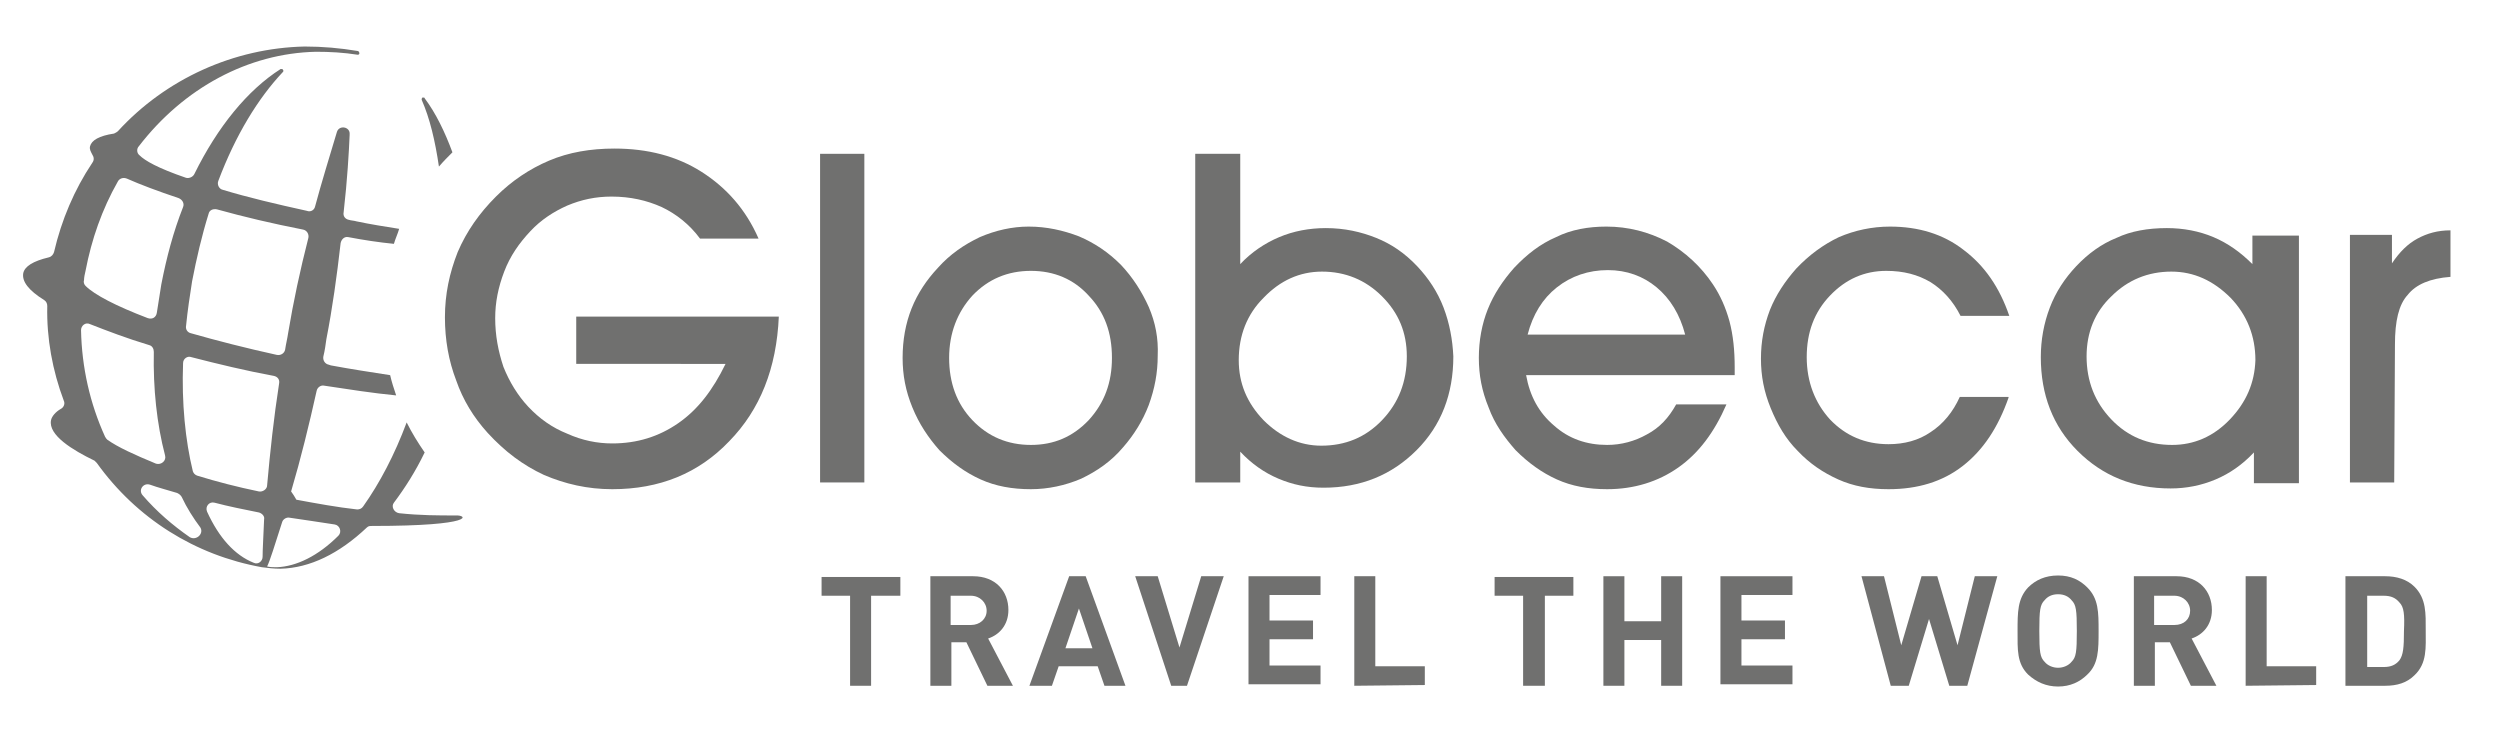
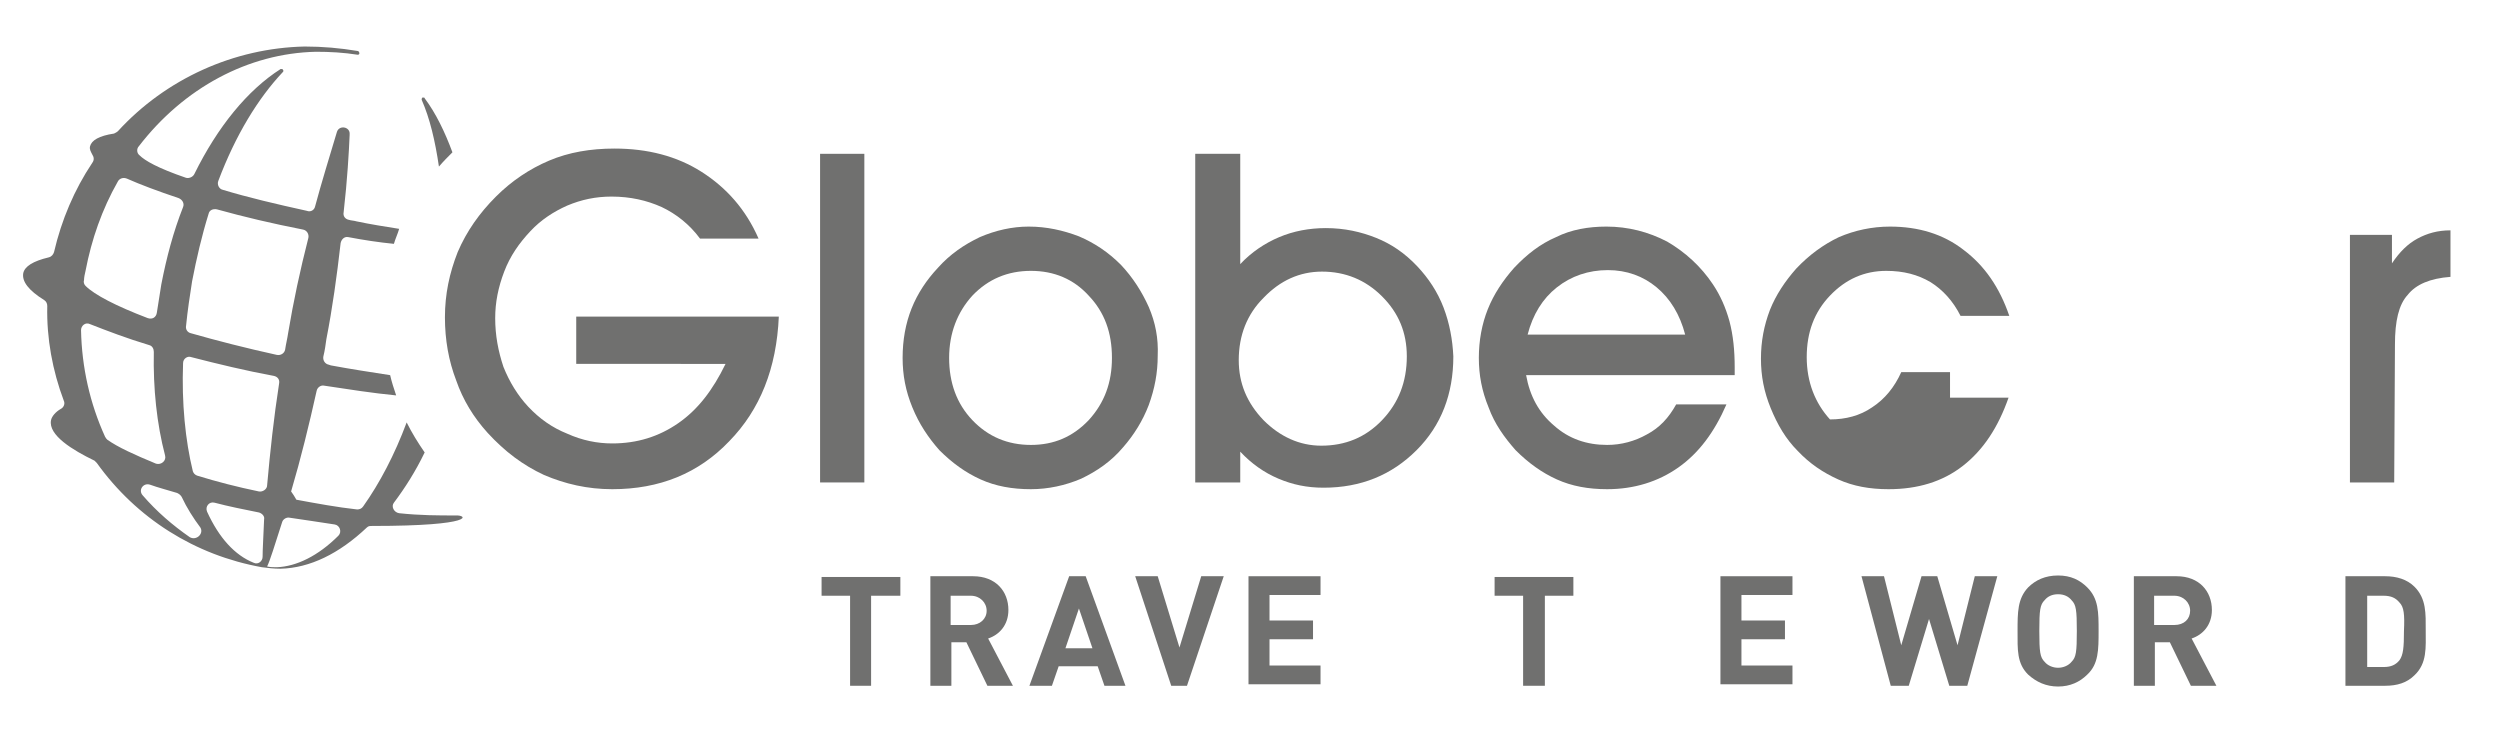
<svg xmlns="http://www.w3.org/2000/svg" version="1.1" id="Ebene_1" x="0px" y="0px" viewBox="0 0 333.2 99.2" style="enable-background:new 0 0 333.2 99.2;" xml:space="preserve">
  <style type="text/css"> .st0{fill-rule:evenodd;clip-rule:evenodd;fill:#70706F;} .st1{fill:#70706F;} </style>
  <g>
    <rect x="109.3" y="20.5" class="st0" width="5.9" height="43.8" />
-     <path class="st0" d="M267.7,53c-1.4,4-3.4,7-6.1,9.1s-6,3.1-9.9,3.1c-2.5,0-4.7-0.4-6.7-1.3c-2-0.9-3.8-2.1-5.4-3.8 c-1.6-1.6-2.7-3.5-3.6-5.7c-0.9-2.2-1.3-4.3-1.3-6.6s0.4-4.4,1.2-6.5c0.8-2,2-3.8,3.5-5.5c1.7-1.8,3.6-3.2,5.7-4.2 c2.1-0.9,4.4-1.4,6.8-1.4c3.8,0,7.1,1,9.8,3.1c2.8,2.1,4.8,5,6.1,8.8h-6.5c-1-2-2.4-3.5-4-4.5c-1.7-1-3.6-1.5-5.9-1.5 c-2.9,0-5.4,1.1-7.5,3.3s-3.1,4.9-3.1,8.2s1.1,6.1,3.1,8.3c2.1,2.2,4.7,3.3,7.8,3.3c2.1,0,4-0.5,5.6-1.6c1.7-1.1,3-2.7,3.9-4.7h6.5 V53z" />
+     <path class="st0" d="M267.7,53c-1.4,4-3.4,7-6.1,9.1s-6,3.1-9.9,3.1c-2.5,0-4.7-0.4-6.7-1.3c-2-0.9-3.8-2.1-5.4-3.8 c-1.6-1.6-2.7-3.5-3.6-5.7c-0.9-2.2-1.3-4.3-1.3-6.6s0.4-4.4,1.2-6.5c0.8-2,2-3.8,3.5-5.5c1.7-1.8,3.6-3.2,5.7-4.2 c2.1-0.9,4.4-1.4,6.8-1.4c3.8,0,7.1,1,9.8,3.1c2.8,2.1,4.8,5,6.1,8.8h-6.5c-1-2-2.4-3.5-4-4.5c-1.7-1-3.6-1.5-5.9-1.5 c-2.9,0-5.4,1.1-7.5,3.3s-3.1,4.9-3.1,8.2s1.1,6.1,3.1,8.3c2.1,0,4-0.5,5.6-1.6c1.7-1.1,3-2.7,3.9-4.7h6.5 V53z" />
    <path class="st0" d="M319.1,64.3h-5.9v-33h5.6v3.8c1-1.5,2.1-2.6,3.4-3.3s2.7-1.1,4.4-1.1v6.2c-2.7,0.2-4.6,1-5.7,2.4 c-1.2,1.3-1.7,3.5-1.7,6.6L319.1,64.3L319.1,64.3z" />
    <path class="st0" d="M76.8,42.2h27c-0.3,6.9-2.5,12.4-6.6,16.6c-4.1,4.3-9.3,6.4-15.6,6.4c-3.3,0-6.3-0.7-9.1-1.9 c-2.8-1.3-5.2-3.1-7.5-5.6c-1.9-2.1-3.3-4.4-4.2-7c-1-2.6-1.5-5.4-1.5-8.4c0-3.1,0.6-5.9,1.7-8.7c1.2-2.8,2.9-5.2,5.1-7.4 c2.1-2.1,4.5-3.7,7.1-4.8s5.5-1.6,8.7-1.6c4.4,0,8.3,1,11.6,3.1c3.3,2.1,5.9,5,7.6,8.9h-7.8c-1.4-1.9-3.2-3.3-5.1-4.2 c-2-0.9-4.2-1.4-6.7-1.4c-2.1,0-4,0.4-5.9,1.2c-1.8,0.8-3.5,1.9-4.9,3.4c-1.5,1.6-2.7,3.3-3.5,5.4c-0.8,2.1-1.2,4.1-1.2,6.2 c0,2.3,0.4,4.4,1.1,6.5c0.8,2,1.9,3.8,3.3,5.3c1.5,1.6,3.2,2.8,5.2,3.6c2,0.9,4,1.3,6,1.3c3.3,0,6.2-0.9,8.8-2.7 c2.6-1.8,4.6-4.4,6.3-7.9H76.8V42.2z" />
    <path class="st0" d="M153.1,40.9c-0.9-2-2.1-3.9-3.7-5.6c-1.7-1.7-3.5-2.9-5.6-3.8c-2.1-0.8-4.3-1.3-6.7-1.3 c-2.2,0-4.4,0.5-6.5,1.4c-2.1,1-4,2.3-5.6,4.1c-1.5,1.6-2.7,3.4-3.5,5.4s-1.2,4.2-1.2,6.6c0,2.3,0.4,4.4,1.3,6.6 c0.9,2.2,2.1,4,3.6,5.7c1.7,1.7,3.5,3,5.5,3.9c2,0.9,4.2,1.3,6.7,1.3c2.3,0,4.6-0.5,6.7-1.4c2.1-1,4-2.3,5.6-4.2 c1.4-1.6,2.6-3.5,3.4-5.6c0.8-2.2,1.2-4.3,1.2-6.6C154.4,45.1,154,43,153.1,40.9z M145.1,56c-2.1,2.2-4.6,3.3-7.7,3.3 c-3.1,0-5.7-1.1-7.8-3.3c-2.1-2.2-3.1-5-3.1-8.3s1.1-6.1,3.1-8.3c2.1-2.2,4.7-3.3,7.8-3.3s5.7,1.1,7.7,3.3c2.1,2.2,3.1,4.9,3.1,8.3 C148.2,51,147.2,53.7,145.1,56z" />
    <path class="st0" d="M192.4,41c-0.8-2.1-2-3.9-3.5-5.5c-1.7-1.8-3.5-3-5.5-3.8s-4.2-1.3-6.7-1.3c-2.2,0-4.3,0.4-6.2,1.2 c-1.9,0.8-3.7,2-5.2,3.6V20.5h-6v43.8h6v-4.1c1.5,1.6,3.2,2.8,5.1,3.6c1.9,0.8,3.8,1.2,6,1.2c5,0,9.1-1.7,12.4-5 c3.3-3.3,4.9-7.5,4.9-12.5C193.6,45.3,193.2,43.1,192.4,41z M184.2,56c-2.2,2.3-4.9,3.4-8.1,3.4c-2.9,0-5.5-1.2-7.7-3.4 c-2.2-2.3-3.3-4.9-3.3-8c0-3.3,1.1-6.1,3.3-8.3c2.2-2.3,4.8-3.5,7.8-3.5c3.1,0,5.8,1.1,8,3.3s3.3,4.8,3.3,8 C187.5,50.9,186.4,53.7,184.2,56z" />
    <path class="st0" d="M231.2,49c0-2.3-0.2-4.3-0.7-6.2c-0.5-1.8-1.2-3.4-2.2-4.9c-1.6-2.4-3.7-4.3-6.1-5.7c-2.5-1.3-5.2-2-8.1-2 c-2.4,0-4.7,0.4-6.7,1.4c-2.1,0.9-3.9,2.3-5.6,4.1c-1.5,1.7-2.7,3.5-3.5,5.5s-1.2,4.2-1.2,6.5s0.4,4.4,1.3,6.6 c0.8,2.2,2.1,4,3.6,5.7c1.7,1.7,3.5,3,5.5,3.9c2,0.9,4.2,1.3,6.7,1.3c3.6,0,6.8-1,9.5-2.9s4.8-4.7,6.4-8.4h-6.7 c-1,1.8-2.2,3.1-3.9,4c-1.6,0.9-3.4,1.4-5.3,1.4c-2.7,0-5.1-0.8-7.1-2.6c-2-1.7-3.2-3.9-3.7-6.7h27.8V49z M203.6,44.6 c0.7-2.7,2-4.8,3.9-6.3s4.2-2.3,6.8-2.3c2.5,0,4.7,0.8,6.5,2.3s3.1,3.6,3.8,6.3H203.6z" />
-     <path class="st0" d="M300.2,31.2v4c-1.6-1.6-3.3-2.8-5.2-3.6c-1.9-0.8-4-1.2-6.2-1.2c-2.5,0-4.8,0.4-6.7,1.3 c-2,0.8-3.8,2.1-5.4,3.8c-1.5,1.6-2.7,3.4-3.5,5.5s-1.2,4.3-1.2,6.6c0,5,1.6,9.2,4.9,12.5s7.4,5,12.4,5c2.1,0,4.1-0.4,6-1.2 s3.6-2,5.1-3.6v4.1h6v-33h-6.2V31.2z M297.2,55.9c-2.2,2.3-4.8,3.4-7.7,3.4c-3.2,0-5.9-1.1-8.1-3.4c-2.2-2.3-3.3-5.1-3.3-8.4 c0-3.2,1.1-5.9,3.3-8c2.2-2.2,4.9-3.3,8-3.3c3,0,5.6,1.2,7.9,3.5c2.2,2.3,3.3,5.1,3.3,8.3C300.5,51,299.4,53.6,297.2,55.9z" />
  </g>
  <g>
    <path class="st1" d="M58.5,22.2c0.6-0.7,1.2-1.3,1.8-1.9c-1-2.7-2.2-5.2-3.7-7.2c0-0.1-0.1-0.1-0.2-0.1h-0.1 c-0.1,0.1-0.1,0.2-0.1,0.3C57.3,15.8,58,18.8,58.5,22.2z" />
    <path class="st1" d="M60.7,68.7c-2.2,0-4.7,0-7.5-0.3c-0.7-0.1-1.1-0.9-0.7-1.4c1.5-2,2.9-4.2,4.1-6.7c-0.9-1.3-1.7-2.6-2.4-4 c-1.6,4.3-3.6,8.1-5.8,11.2c-0.2,0.3-0.5,0.4-0.8,0.4c-2.7-0.3-5.4-0.8-8.1-1.3c-0.3-0.5-0.4-0.7-0.7-1.1c1.3-4.4,2.4-8.9,3.4-13.4 c0.1-0.5,0.6-0.8,1-0.7c3.3,0.5,6.5,1,9.6,1.3c-0.3-0.9-0.6-1.8-0.8-2.7c-2.6-0.4-5.2-0.8-7.9-1.3l-0.3-0.1 c-0.5-0.1-0.8-0.6-0.7-1.1c0.2-0.8,0.3-1.6,0.4-2.3c0.8-4.1,1.4-8.4,1.9-12.8c0.1-0.5,0.5-0.9,1-0.8c2.1,0.4,4.1,0.7,6.1,0.9 c0.2-0.7,0.5-1.3,0.7-2c-1.9-0.3-3.8-0.6-5.7-1c-0.3-0.1-0.7-0.1-1-0.2c-0.5-0.1-0.8-0.5-0.7-1c0.5-4.4,0.7-8,0.8-10.3v-0.1 c0.1-1-1.4-1.3-1.7-0.3c-0.9,3-2.1,6.9-2.9,9.9c-0.1,0.5-0.6,0.8-1.1,0.6c-4.1-0.9-7.9-1.8-11.2-2.8c-0.5-0.1-0.8-0.7-0.6-1.2 c2.3-6.1,5.3-11,8.6-14.5c0.1-0.1,0.1-0.2,0-0.3c0-0.1-0.1-0.1-0.2-0.1h-0.1C33,12,29,16.9,25.9,23.2c-0.2,0.4-0.7,0.6-1.1,0.5 c-3.8-1.3-5.5-2.3-6.2-3c-0.4-0.3-0.4-0.9-0.1-1.2c6-7.8,14.6-12.4,23.6-12.6c1.9,0,3.7,0.1,5.6,0.4l0,0c0.1,0,0.2-0.1,0.2-0.2 s-0.1-0.3-0.2-0.3c-2.4-0.4-4.7-0.6-7.1-0.6c-9.4,0.2-18.5,4.3-24.9,11.3c-0.1,0.1-0.3,0.2-0.5,0.3c-2,0.3-3,0.9-3.2,1.7 c-0.1,0.4,0.1,0.7,0.3,1.1c0.2,0.3,0.3,0.7,0,1.1c-2.4,3.6-4.1,7.6-5.1,11.9c-0.1,0.3-0.3,0.6-0.7,0.7c-2.1,0.5-3.2,1.2-3.4,2.1 c-0.2,1.1,0.7,2.3,2.8,3.6c0.3,0.2,0.4,0.5,0.4,0.8C6.2,45.1,7,49.4,8.5,53.4c0.2,0.4,0,0.9-0.4,1.1c-0.7,0.4-1.2,1-1.3,1.5 c-0.4,2,2.9,4,5.8,5.4c0.1,0.1,0.2,0.2,0.3,0.3c5.3,7.4,13.1,12.3,22,13.9l0,0c0.8,0.1,1.6,0.2,2.5,0.2c3.9-0.1,7.8-2,11.5-5.5 c0.2-0.2,0.4-0.2,0.7-0.2C63.6,70.1,62.3,68.6,60.7,68.7z M25.6,37.5c0.6-3.1,1.3-6.1,2.2-9c0.1-0.5,0.6-0.7,1.1-0.6 c3.6,1,7.4,1.9,11.5,2.7c0.5,0.1,0.8,0.6,0.7,1.1c-1.1,4.3-2,8.5-2.7,12.7c-0.1,0.7-0.3,1.5-0.4,2.2c-0.1,0.5-0.6,0.8-1.1,0.7 c-4.1-0.9-8-1.9-11.5-2.9c-0.4-0.1-0.7-0.5-0.6-1C25,41.4,25.3,39.4,25.6,37.5z M24.4,48.4c0-0.6,0.6-1,1.1-0.8 c3.5,0.9,7.2,1.8,11,2.5c0.5,0.1,0.8,0.5,0.7,1c-0.7,4.5-1.2,9.1-1.6,13.6c0,0.5-0.6,0.9-1.1,0.8c-2.9-0.6-5.6-1.3-8.2-2.1 c-0.3-0.1-0.5-0.3-0.6-0.6C24.7,58.7,24.2,53.7,24.4,48.4z M11.4,36.1c0.8-4.2,2.2-8.2,4.3-11.9c0.2-0.4,0.7-0.6,1.2-0.4 c1.8,0.8,4.2,1.7,6.9,2.6c0.5,0.2,0.8,0.7,0.6,1.2c-1.3,3.3-2.2,6.7-2.9,10.3c-0.2,1.3-0.4,2.5-0.6,3.8c-0.1,0.6-0.6,0.9-1.2,0.7 c-4.2-1.6-7.1-3.1-8.3-4.3c-0.2-0.2-0.3-0.5-0.2-0.8C11.2,37,11.3,36.5,11.4,36.1z M14.3,58.6c-0.1-0.1-0.2-0.2-0.3-0.4 c-2-4.4-3.1-9.2-3.2-14.2c0-0.6,0.6-1.1,1.2-0.8c2.3,0.9,4.9,1.9,7.9,2.8c0.4,0.1,0.6,0.5,0.6,0.9c-0.1,4.9,0.4,9.6,1.5,13.8 c0.2,0.7-0.5,1.3-1.2,1.1C17.9,60.6,15.7,59.6,14.3,58.6z M25.3,71.6C23,70,20.9,68.2,19,66c-0.6-0.7,0.1-1.7,1-1.4 c1.1,0.4,2.3,0.7,3.6,1.1c0.2,0.1,0.4,0.2,0.6,0.5c0.7,1.5,1.6,2.9,2.5,4.1C27.2,71.1,26.2,72.1,25.3,71.6z M35,74.2 c0,0.6-0.6,1.1-1.2,0.8c-2.5-1-4.6-3.3-6.2-6.8c-0.3-0.7,0.3-1.4,1-1.2c1.9,0.5,3.9,0.9,5.9,1.3c0.4,0.1,0.8,0.5,0.7,0.9 C35.1,71.7,35,73.2,35,74.2z M45.1,71.4c-2.7,2.7-5.6,4.1-8.2,4.2c-0.4,0-0.9,0-1.3-0.1c0.4-0.8,1-2.8,2-5.9c0.1-0.4,0.6-0.7,1-0.6 c2,0.3,4.1,0.6,6,0.9C45.3,70,45.6,70.9,45.1,71.4z" />
  </g>
  <g>
    <path class="st1" d="M116.1,79.4v12h-2.8v-12h-3.8v-2.5H120v2.5H116.1z" />
    <path class="st1" d="M131.6,91.4l-2.8-5.8h-2v5.8H124V76.8h5.7c3,0,4.7,2,4.7,4.5c0,2-1.2,3.3-2.7,3.8l3.3,6.3 C135,91.4,131.6,91.4,131.6,91.4z M129.4,79.4h-2.7v3.9h2.7c1.2,0,2.1-0.8,2.1-1.9S130.6,79.4,129.4,79.4z" />
    <path class="st1" d="M147.2,91.4l-0.9-2.6h-5.2l-0.9,2.6h-3l5.3-14.6h2.2l5.3,14.6H147.2z M143.8,81.1l-1.8,5.3h3.6L143.8,81.1z" />
    <path class="st1" d="M158.2,91.4h-2.1l-4.8-14.6h3l2.9,9.5l2.9-9.5h3L158.2,91.4z" />
    <path class="st1" d="M166.4,91.4V76.8h9.6v2.5h-6.8v3.4h5.8v2.5h-5.8v3.5h6.8v2.5h-9.6V91.4z" />
-     <path class="st1" d="M180.5,91.4V76.8h2.8v12h6.6v2.5L180.5,91.4L180.5,91.4z" />
    <path class="st1" d="M205.9,79.4v12H203v-12h-3.8v-2.5h10.5v2.5H205.9z" />
-     <path class="st1" d="M221.4,91.4v-6.1h-4.9v6.1h-2.8V76.8h2.8v6h4.9v-6h2.8v14.6H221.4z" />
    <path class="st1" d="M229.3,91.4V76.8h9.6v2.5h-6.8v3.4h5.8v2.5h-5.8v3.5h6.8v2.5h-9.6V91.4z" />
    <path class="st1" d="M262.2,91.4h-2.4l-2.7-8.9l-2.7,8.9H252l-3.9-14.6h3l2.3,9.2l2.7-9.2h2.1l2.7,9.2l2.3-9.2h3L262.2,91.4z" />
    <path class="st1" d="M278.2,89.9c-1,1-2.3,1.6-3.9,1.6s-2.9-0.6-4-1.6c-1.5-1.5-1.4-3.3-1.4-5.8s0-4.3,1.4-5.8c1-1,2.3-1.6,4-1.6 s2.9,0.6,3.9,1.6c1.5,1.5,1.5,3.3,1.5,5.8S279.7,88.5,278.2,89.9z M276.1,80c-0.4-0.5-1-0.8-1.8-0.8s-1.4,0.3-1.8,0.8 c-0.6,0.6-0.7,1.3-0.7,4.1c0,2.8,0.1,3.5,0.7,4.1c0.4,0.5,1.1,0.8,1.8,0.8s1.4-0.3,1.8-0.8c0.6-0.6,0.7-1.3,0.7-4.1 C276.8,81.3,276.7,80.6,276.1,80z" />
    <path class="st1" d="M292,91.4l-2.8-5.8h-2v5.8h-2.8V76.8h5.7c3,0,4.7,2,4.7,4.5c0,2-1.2,3.3-2.7,3.8l3.3,6.3 C295.4,91.4,292,91.4,292,91.4z M289.8,79.4h-2.7v3.9h2.7c1.3,0,2.1-0.8,2.1-1.9S291,79.4,289.8,79.4z" />
-     <path class="st1" d="M299.3,91.4V76.8h2.8v12h6.6v2.5L299.3,91.4L299.3,91.4z" />
    <path class="st1" d="M321.8,90c-1,1-2.3,1.4-3.9,1.4h-5.3V76.8h5.3c1.5,0,2.9,0.4,3.9,1.4c1.6,1.6,1.5,3.6,1.5,5.8 C323.3,86.3,323.5,88.4,321.8,90z M319.8,80.3c-0.5-0.6-1.1-0.9-2.1-0.9h-2.2v9.5h2.2c1,0,1.6-0.3,2.1-0.9c0.5-0.7,0.6-1.7,0.6-3.9 C320.5,81.9,320.4,80.9,319.8,80.3z" />
  </g>
</svg>